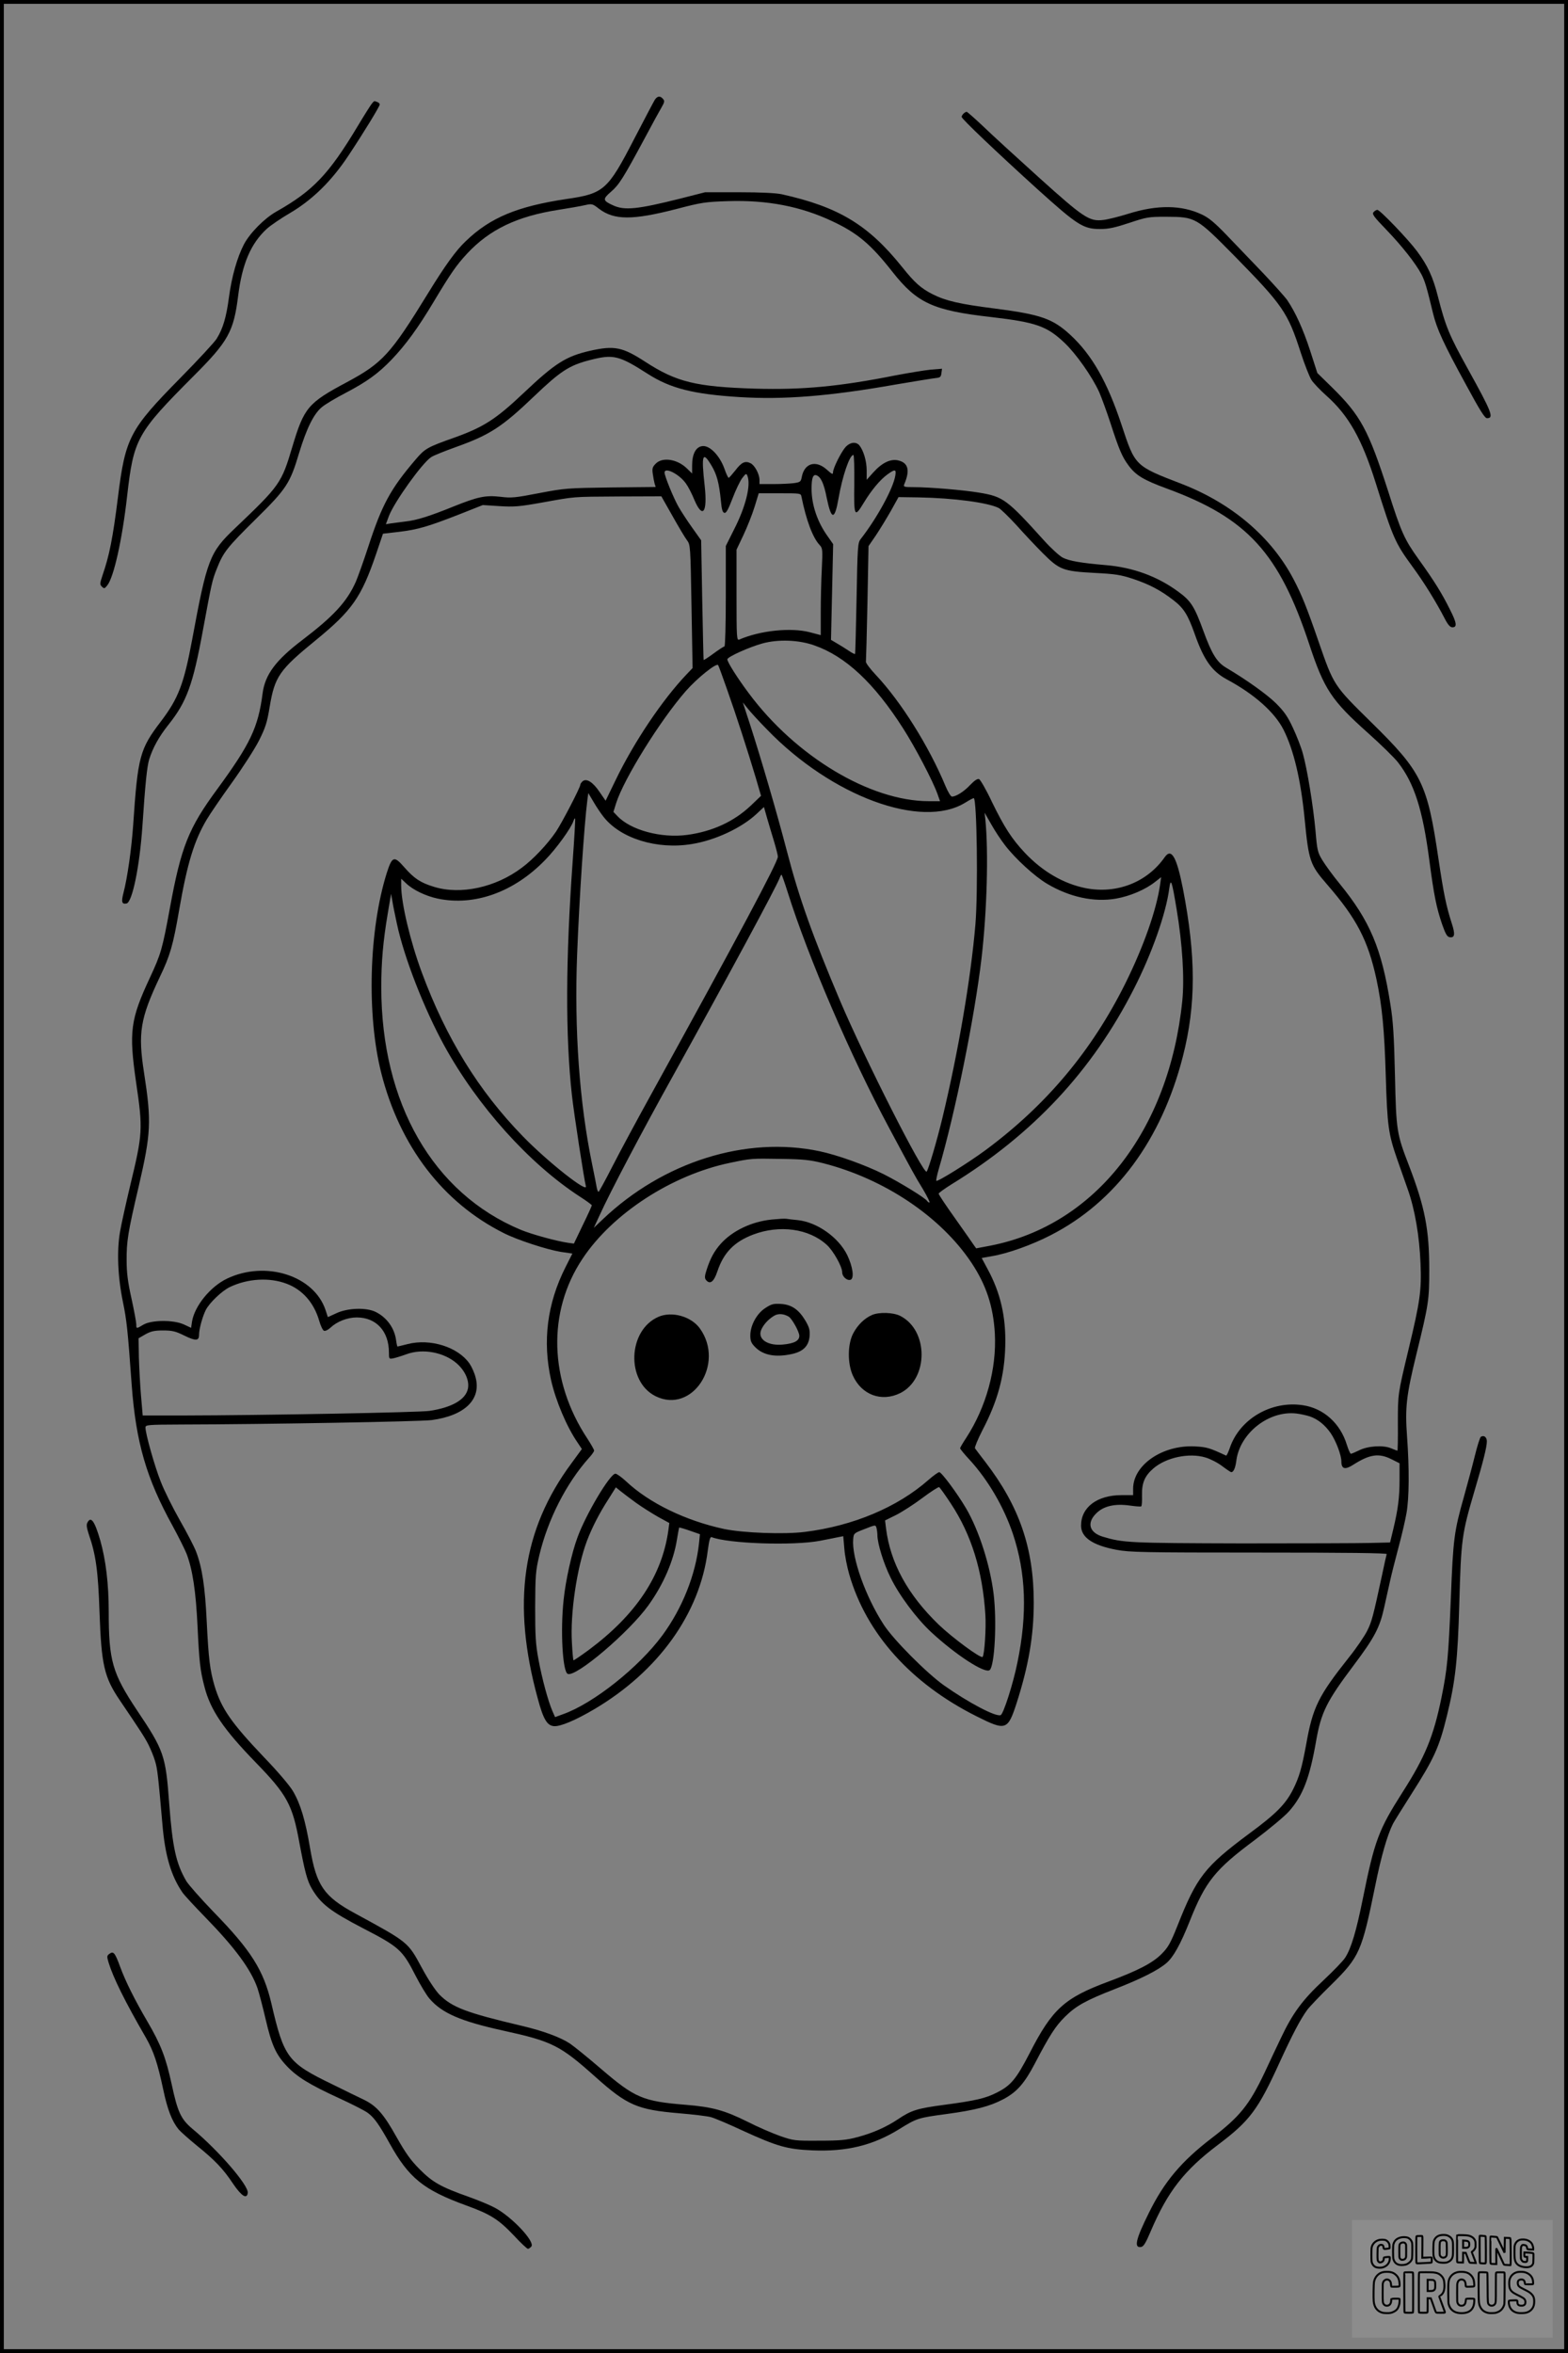
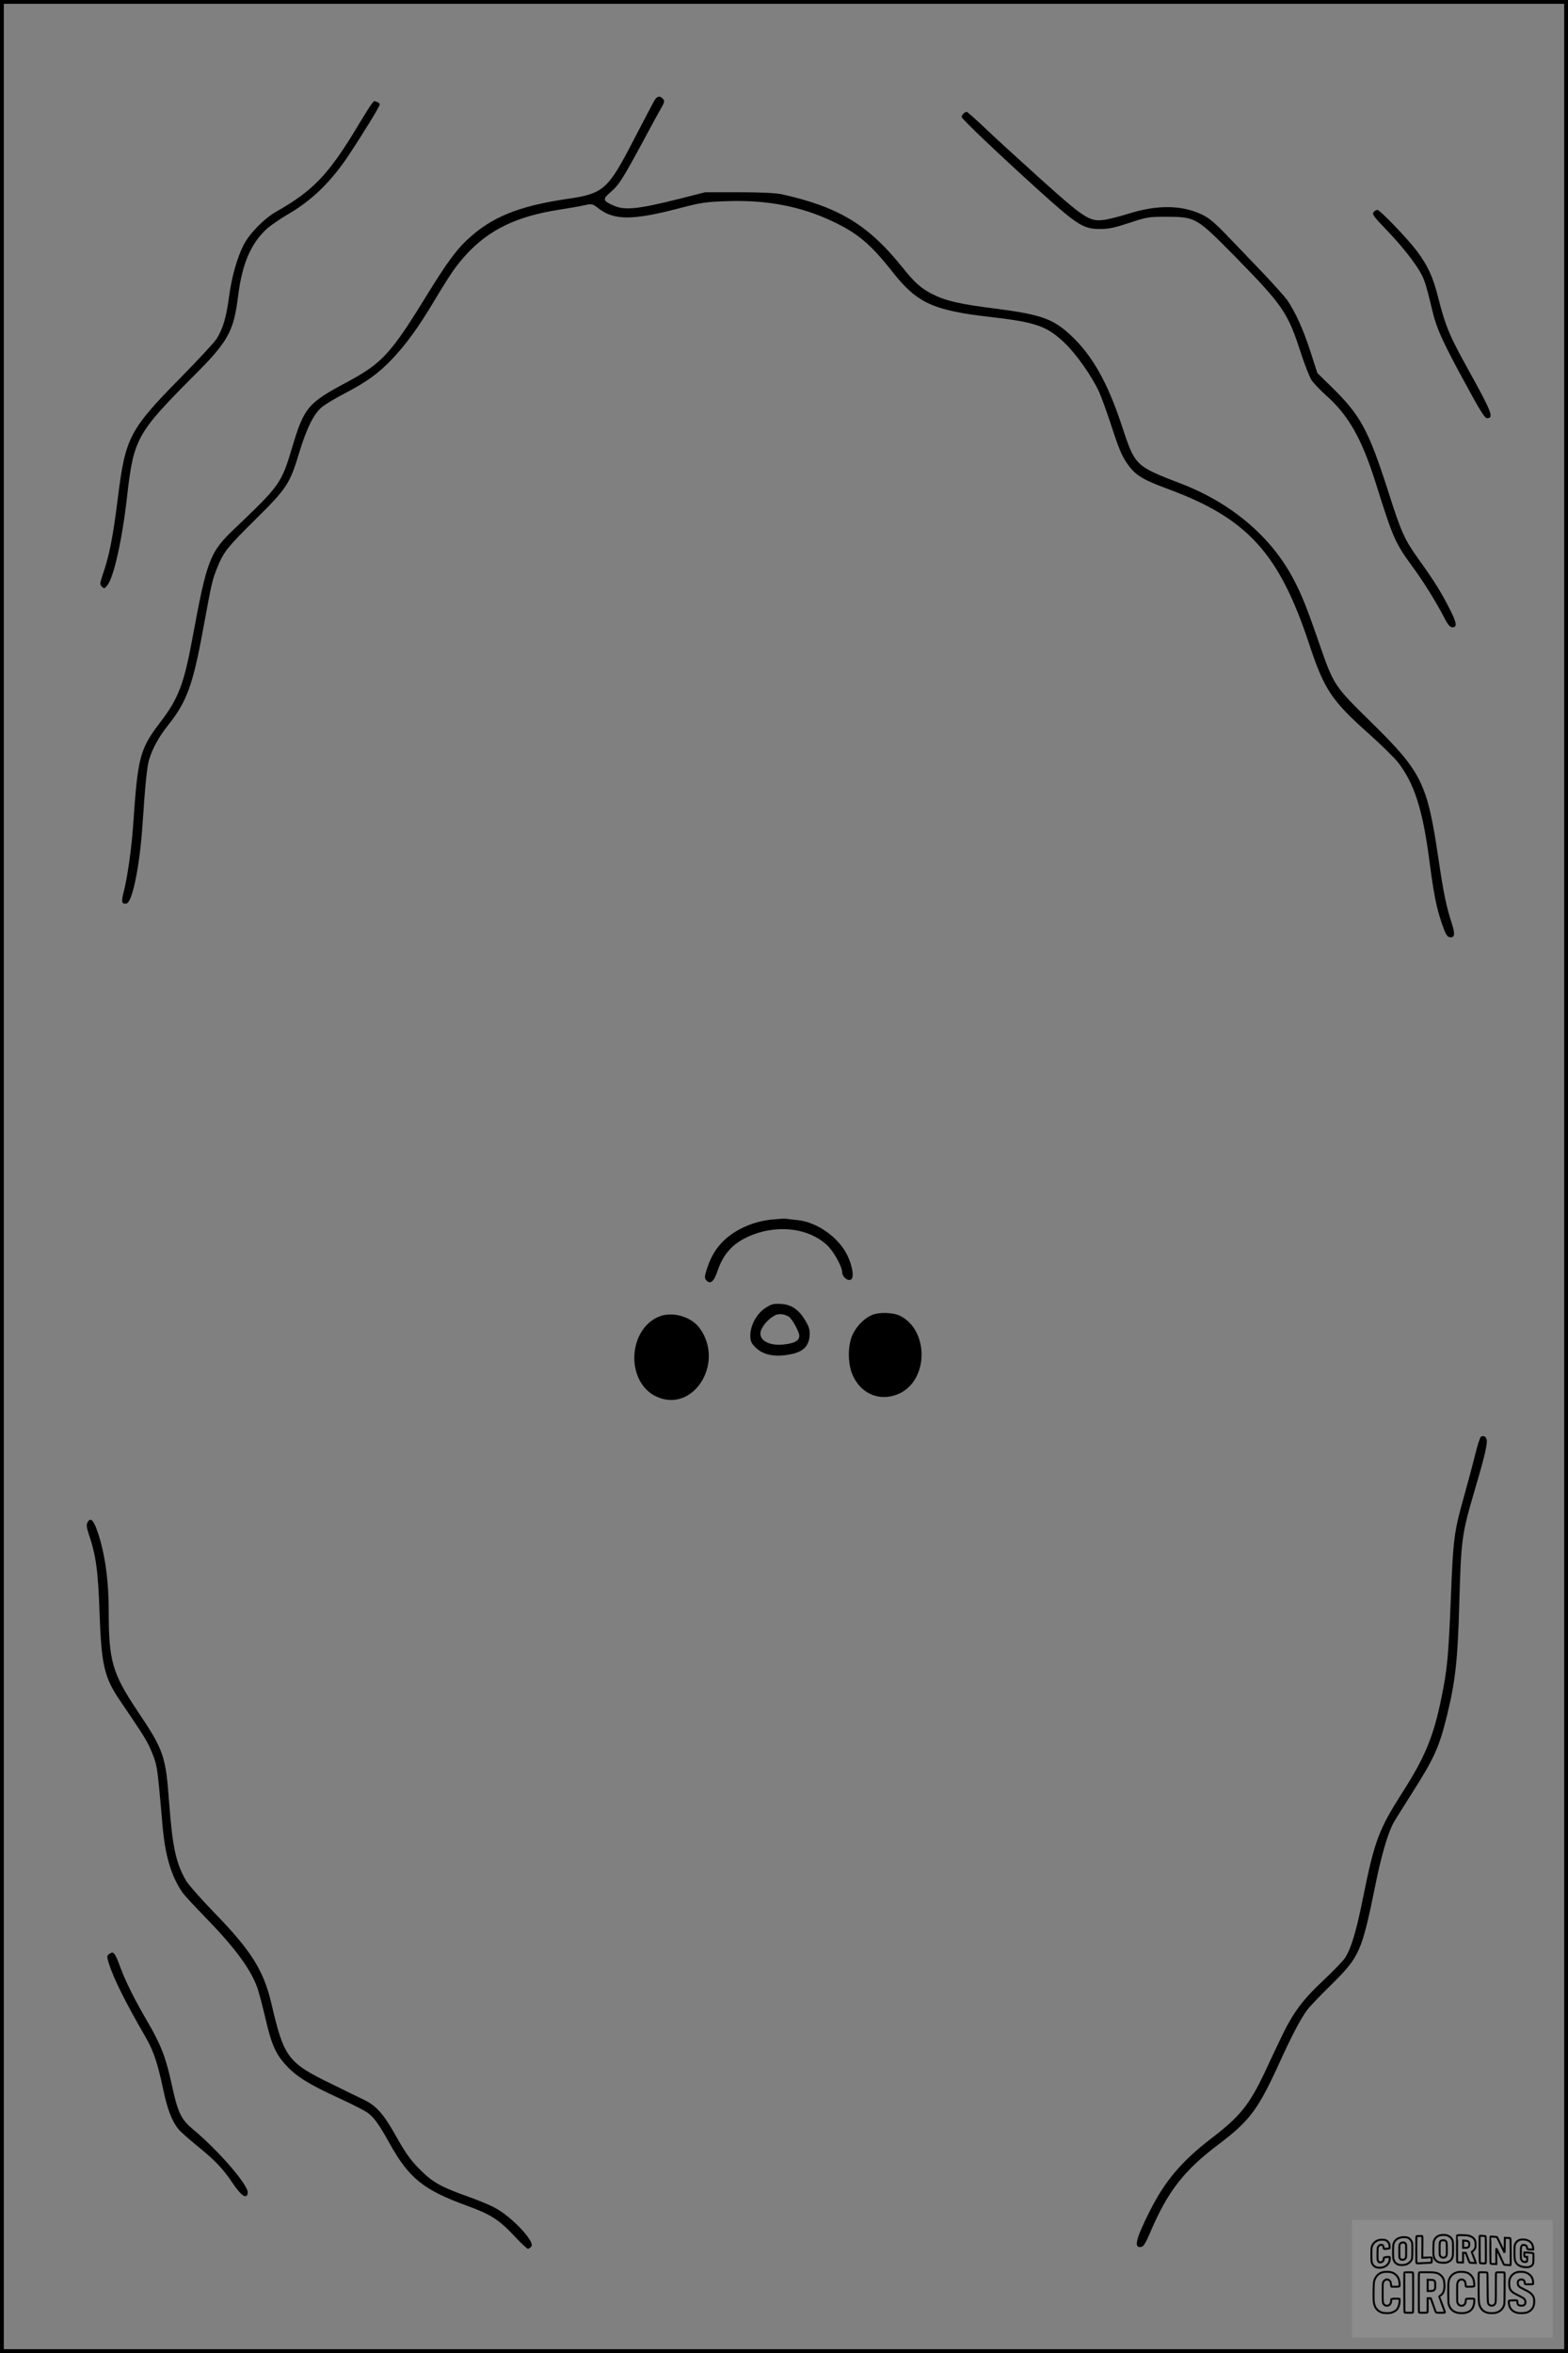
<svg xmlns="http://www.w3.org/2000/svg" version="1.0" width="1024pt" height="1536pt" viewBox="0 0 1024 1536" preserveAspectRatio="xMidYMid meet">
  <rect x="0" y="0" width="1024" height="1536" fill="#808080" stroke="none" />
  <g transform="translate(0.00 0.00) scale(1)">
    <g transform="translate(0,1536) scale(0.1,-0.1)" fill="#000000" stroke="none">
      <path d="M4276 14708 c-8 -13 -69 -129 -136 -258 -171 -331 -197 -354 -440 -389 -321 -48 -498 -121 -658 -275 -64 -60 -136 -160 -247 -341 -244 -397 -297 -455 -530 -580 -255 -136 -279 -166 -356 -422 -71 -239 -81 -252 -376 -533 -164 -156 -181 -201 -278 -725 -54 -290 -90 -384 -204 -534 -138 -181 -151 -228 -181 -673 -11 -159 -38 -349 -64 -448 -15 -58 -10 -74 20 -68 38 7 86 243 104 505 19 283 30 387 44 435 24 77 64 149 126 227 119 149 160 261 225 616 58 313 60 325 92 405 42 106 66 136 252 320 203 200 225 234 285 435 49 161 96 255 149 298 23 19 92 60 152 91 141 74 213 126 301 217 93 97 174 208 275 377 114 190 150 242 221 318 146 156 325 242 594 284 71 11 150 25 175 31 45 10 49 9 91 -24 99 -75 219 -75 503 -2 168 44 191 47 340 52 255 8 475 -34 682 -132 164 -77 250 -150 390 -328 162 -206 266 -254 648 -297 290 -34 361 -58 477 -168 76 -72 181 -221 227 -323 15 -35 49 -127 74 -204 55 -169 75 -217 116 -272 48 -66 98 -96 253 -153 525 -193 731 -420 928 -1015 97 -294 146 -368 384 -580 86 -77 174 -163 196 -192 106 -136 161 -308 204 -636 31 -235 47 -312 84 -421 23 -65 33 -82 50 -84 33 -5 36 20 13 90 -36 113 -52 187 -87 422 -73 494 -108 566 -439 891 -247 243 -244 239 -345 530 -74 215 -110 305 -163 405 -144 274 -401 493 -727 620 -311 120 -306 116 -396 388 -93 280 -193 455 -333 585 -116 107 -193 134 -495 173 -229 29 -320 50 -405 93 -77 39 -118 76 -198 176 -222 277 -415 394 -788 477 -40 8 -134 13 -280 13 l-220 0 -165 -42 c-275 -69 -361 -78 -435 -44 -69 31 -71 41 -15 89 53 46 78 85 219 347 50 94 101 187 113 207 18 31 19 40 8 52 -18 22 -37 20 -54 -6z" />
      <path d="M2428 14683 c-8 -10 -50 -76 -93 -148 -188 -313 -291 -421 -530 -556 -78 -44 -172 -139 -212 -214 -44 -85 -80 -211 -98 -347 -17 -129 -39 -203 -80 -269 -15 -24 -121 -138 -235 -254 -335 -340 -361 -391 -410 -783 -33 -264 -56 -379 -100 -506 -18 -55 -19 -61 -5 -75 15 -15 18 -14 35 7 43 52 98 299 130 582 43 377 63 413 436 787 225 225 260 289 289 520 26 211 83 343 187 439 24 22 93 69 153 104 147 87 271 209 381 375 101 152 204 321 204 333 0 5 -7 13 -16 16 -21 8 -19 9 -36 -11z" />
      <path d="M6292 14618 c-7 -7 -12 -16 -12 -21 0 -13 223 -225 493 -470 264 -238 301 -262 412 -262 55 0 96 9 190 40 114 38 126 40 240 40 193 -1 197 -3 444 -253 318 -324 351 -371 435 -632 26 -80 58 -161 71 -181 13 -20 56 -65 95 -100 147 -130 234 -284 325 -574 113 -360 126 -389 240 -545 75 -102 153 -228 211 -340 20 -39 35 -55 49 -55 32 0 29 28 -16 116 -53 107 -103 187 -205 329 -92 128 -114 177 -198 442 -130 403 -180 496 -371 683 l-92 90 -46 143 c-48 147 -97 253 -150 332 -17 24 -90 105 -161 180 -72 75 -177 184 -234 244 -80 83 -117 114 -164 136 -131 62 -290 64 -478 5 -61 -19 -136 -38 -165 -41 -91 -11 -128 14 -420 277 -143 129 -306 278 -362 332 -56 53 -106 97 -110 97 -5 0 -14 -5 -21 -12z" />
      <path d="M8970 13975 c-11 -13 2 -30 82 -113 101 -105 192 -219 231 -293 23 -45 34 -82 76 -256 25 -102 68 -196 218 -470 88 -163 120 -213 134 -213 47 0 32 38 -124 320 -123 222 -146 277 -197 476 -32 126 -66 200 -136 294 -57 77 -242 270 -259 270 -7 0 -18 -7 -25 -15z" />
-       <path d="M3853 13070 c-156 -36 -226 -79 -433 -275 -183 -173 -262 -223 -451 -291 -178 -63 -194 -72 -255 -144 -164 -192 -219 -293 -309 -569 -31 -95 -68 -198 -81 -228 -58 -131 -145 -225 -351 -382 -171 -130 -242 -224 -258 -347 -29 -223 -80 -330 -296 -625 -188 -255 -236 -377 -309 -774 -50 -272 -59 -302 -130 -455 -129 -276 -139 -354 -91 -687 45 -304 43 -334 -39 -673 -27 -113 -57 -248 -66 -300 -22 -127 -15 -295 19 -460 24 -117 31 -177 57 -540 28 -377 96 -611 268 -922 38 -70 79 -152 91 -182 39 -104 60 -243 71 -471 11 -231 17 -288 45 -395 39 -153 125 -279 336 -496 203 -209 239 -274 284 -522 35 -187 51 -249 81 -300 59 -101 121 -148 334 -259 236 -122 258 -141 344 -310 31 -60 71 -127 91 -150 81 -94 202 -147 479 -208 324 -71 373 -96 606 -304 206 -184 272 -213 545 -236 94 -8 188 -19 210 -26 22 -6 117 -46 211 -90 221 -101 286 -119 446 -126 227 -10 398 32 570 138 116 72 123 74 309 99 186 25 283 50 370 96 90 47 140 105 208 235 94 180 133 242 196 304 72 71 134 106 326 181 170 66 281 122 336 169 46 39 93 124 153 275 103 259 165 336 426 530 94 71 194 154 222 186 90 101 135 217 177 459 33 188 68 258 246 495 136 181 170 246 199 379 12 53 28 128 37 166 8 39 33 136 54 216 22 80 46 184 54 230 18 100 19 291 4 500 -14 191 -5 269 61 539 80 326 84 354 84 550 0 263 -28 409 -132 680 -81 210 -84 228 -92 590 -6 257 -12 355 -30 465 -57 363 -133 543 -331 786 -43 52 -93 121 -112 152 -32 52 -35 65 -46 194 -15 163 -53 397 -82 502 -11 42 -41 118 -65 169 -34 74 -57 107 -111 161 -60 59 -192 153 -325 232 -60 35 -94 89 -149 240 -58 159 -81 196 -162 255 -136 101 -297 160 -475 175 -163 14 -239 27 -282 49 -21 11 -76 61 -122 112 -242 268 -266 286 -423 312 -101 17 -324 36 -429 36 -61 0 -67 2 -61 18 39 91 27 140 -37 156 -51 13 -107 -14 -164 -77 l-44 -49 0 61 c0 61 -21 131 -48 164 -22 25 -59 21 -89 -10 -29 -32 -83 -139 -83 -167 0 -15 -7 -12 -40 18 -72 65 -147 43 -164 -48 -6 -31 -10 -34 -53 -40 -25 -3 -86 -6 -134 -6 l-89 0 0 28 c-1 39 -31 94 -58 108 -36 18 -60 6 -100 -47 -21 -26 -40 -48 -43 -48 -4 -1 -17 27 -29 62 -31 84 -95 150 -142 145 -43 -4 -68 -51 -68 -126 l0 -53 -35 34 c-62 60 -158 75 -202 31 -22 -22 -25 -32 -20 -67 3 -23 9 -52 12 -64 l7 -22 -294 -3 c-284 -4 -299 -5 -467 -37 -155 -30 -182 -33 -252 -24 -99 11 -147 1 -309 -64 -153 -62 -238 -89 -310 -97 -30 -4 -72 -9 -93 -12 l-37 -6 20 54 c36 93 218 347 276 384 14 10 87 39 162 66 221 79 301 131 512 333 171 163 227 200 364 235 152 39 188 30 377 -91 147 -94 295 -132 597 -151 291 -18 585 5 1022 82 124 21 241 40 260 42 30 3 35 7 38 32 l4 29 -74 -6 c-40 -4 -143 -21 -228 -37 -367 -73 -609 -96 -920 -87 -385 12 -512 43 -714 174 -151 98 -203 109 -363 73z m1726 -867 c-3 -217 1 -226 62 -125 51 84 106 149 153 184 51 37 60 36 53 -6 -13 -84 -120 -279 -227 -416 -18 -23 -20 -49 -26 -385 -4 -198 -8 -362 -10 -364 -2 -2 -21 7 -41 21 -21 14 -56 36 -77 48 l-39 23 7 313 7 312 -35 50 c-68 94 -106 206 -106 312 0 71 10 96 33 87 28 -11 48 -54 66 -147 30 -146 52 -148 77 -4 25 144 72 284 97 284 5 0 7 -83 6 -187z m-932 117 c34 -57 49 -111 61 -230 5 -57 11 -75 23 -78 12 -2 25 22 53 95 20 53 49 113 63 132 24 31 27 32 34 15 24 -61 -11 -202 -88 -352 l-53 -106 0 -328 c0 -185 -4 -328 -9 -328 -5 0 -37 -21 -71 -46 -34 -25 -63 -44 -65 -42 -1 2 -5 178 -9 392 l-7 389 -59 83 c-33 46 -73 108 -89 136 -34 60 -91 201 -91 223 0 39 98 -11 140 -72 14 -19 39 -67 55 -107 54 -126 86 -82 67 92 -23 206 -14 231 45 132z m587 -202 c31 -154 74 -268 118 -315 20 -21 21 -30 15 -155 -4 -73 -7 -201 -7 -284 l0 -150 -72 19 c-124 32 -324 11 -460 -48 -17 -7 -18 11 -18 290 l0 297 45 95 c25 53 58 136 73 185 l27 88 137 0 c135 0 138 0 142 -22z m-843 -125 c40 -71 82 -142 95 -159 23 -31 23 -35 30 -433 l7 -402 -40 -42 c-157 -165 -341 -438 -462 -688 l-66 -136 -40 58 c-43 64 -85 90 -110 69 -8 -7 -15 -17 -15 -22 0 -18 -119 -247 -159 -307 -55 -81 -149 -181 -224 -236 -170 -128 -399 -178 -573 -124 -89 27 -130 55 -194 128 -66 76 -79 72 -114 -37 -117 -372 -132 -928 -36 -1307 121 -477 402 -845 799 -1044 88 -45 282 -108 373 -123 l76 -11 -45 -89 c-120 -238 -151 -483 -94 -738 31 -136 102 -304 173 -407 l28 -42 -68 -93 c-322 -434 -391 -914 -220 -1536 36 -135 61 -176 105 -180 41 -4 141 38 263 110 420 248 691 626 742 1035 9 69 16 92 25 89 110 -43 535 -57 708 -24 50 10 104 20 121 24 l31 6 7 -81 c3 -44 18 -120 32 -168 111 -386 403 -712 830 -926 193 -97 205 -93 263 85 78 244 112 438 112 658 0 353 -94 627 -315 915 -34 44 -65 85 -69 91 -3 6 19 59 49 118 100 191 144 354 149 551 5 189 -31 346 -116 502 l-38 71 67 12 c103 17 262 74 384 137 424 217 723 621 863 1167 86 337 86 653 0 1096 -41 207 -75 267 -119 204 -115 -164 -313 -241 -515 -202 -146 29 -283 109 -399 232 -86 92 -134 167 -214 331 -37 79 -76 146 -84 149 -11 4 -30 -9 -58 -38 -40 -43 -92 -76 -119 -76 -8 0 -26 30 -42 68 -108 260 -291 552 -456 727 -36 38 -65 77 -64 85 1 8 6 182 10 385 l7 370 48 70 c26 39 70 111 98 160 l50 90 133 -2 c228 -4 451 -34 521 -69 14 -7 66 -58 115 -111 48 -54 126 -137 173 -184 109 -109 132 -118 340 -129 135 -7 167 -12 250 -39 107 -36 179 -74 262 -138 68 -52 95 -95 139 -218 60 -172 113 -247 211 -300 179 -96 312 -214 370 -328 67 -133 113 -327 138 -582 27 -277 35 -300 147 -429 192 -221 267 -364 322 -618 37 -173 52 -329 61 -633 10 -327 17 -377 75 -544 19 -53 50 -141 69 -196 46 -130 76 -304 83 -485 7 -173 -3 -246 -78 -557 -71 -297 -70 -291 -70 -485 1 -98 -1 -178 -3 -178 -2 0 -21 7 -42 16 -52 22 -154 15 -211 -15 -23 -11 -46 -21 -51 -21 -4 0 -16 26 -26 58 -43 141 -152 239 -288 259 -206 31 -413 -90 -477 -280 -10 -29 -21 -51 -24 -49 -109 51 -127 56 -203 60 -211 11 -403 -120 -404 -275 l0 -43 -75 0 c-160 0 -265 -79 -265 -199 0 -77 76 -129 232 -158 84 -16 173 -18 931 -18 579 0 836 -3 833 -10 -2 -6 -16 -67 -30 -135 -58 -269 -67 -305 -97 -365 -17 -34 -71 -114 -121 -176 -199 -251 -235 -324 -278 -567 -28 -152 -45 -212 -85 -292 -48 -96 -111 -160 -285 -288 -292 -217 -344 -283 -470 -602 -47 -117 -61 -142 -105 -186 -59 -59 -154 -108 -345 -179 -289 -107 -368 -179 -516 -468 -87 -168 -122 -211 -214 -257 -74 -38 -141 -53 -343 -80 -174 -23 -215 -35 -301 -93 -78 -52 -165 -91 -267 -118 -71 -19 -110 -23 -249 -23 -160 -1 -168 0 -257 31 -50 18 -146 59 -212 93 -149 74 -229 96 -401 110 -283 23 -333 45 -554 234 -87 75 -179 149 -204 166 -62 41 -176 83 -312 115 -365 86 -457 121 -540 204 -27 28 -73 97 -115 175 -92 170 -86 165 -437 356 -203 110 -252 182 -293 425 -31 184 -63 290 -112 373 -21 36 -101 130 -188 220 -215 226 -279 318 -324 467 -30 103 -39 176 -51 420 -11 228 -30 352 -69 455 -11 30 -59 123 -106 205 -47 83 -104 197 -126 255 -40 101 -99 311 -99 351 0 18 11 19 238 20 529 1 1562 19 1632 29 215 29 324 135 286 278 -7 29 -25 69 -40 91 -75 108 -256 165 -404 127 -35 -9 -65 -16 -66 -16 -2 0 -6 17 -9 39 -10 81 -61 151 -134 187 -61 30 -182 26 -255 -8 l-57 -26 -15 46 c-75 225 -390 325 -642 206 -110 -52 -213 -179 -230 -281 l-6 -41 -47 22 c-68 31 -210 30 -264 -1 -47 -28 -47 -28 -47 2 0 13 -14 89 -31 167 -24 107 -32 169 -32 248 -1 126 8 184 79 486 80 345 84 422 35 739 -41 262 -26 356 103 628 67 140 86 205 126 437 53 305 98 452 180 590 21 36 95 144 164 240 69 96 149 220 177 275 43 86 53 117 70 220 33 198 62 241 304 438 234 192 294 277 390 557 l46 136 104 12 c124 15 189 34 394 114 l154 61 109 -7 c96 -6 130 -3 276 23 223 40 191 38 504 40 l277 1 72 -127z m927 -846 c204 -71 391 -246 580 -542 79 -123 194 -343 224 -427 l17 -48 -73 0 c-383 0 -870 292 -1177 706 -74 99 -139 202 -139 220 0 16 143 80 230 104 103 28 237 23 338 -13z m-570 -287 c58 -163 133 -395 187 -575 l35 -120 -68 -65 c-109 -103 -250 -168 -414 -190 -169 -23 -371 31 -457 124 l-25 26 18 58 c51 159 287 539 454 730 75 86 203 188 212 170 4 -7 30 -78 58 -158z m262 -263 c422 -436 1008 -652 1293 -477 27 17 52 30 56 30 21 0 29 -609 11 -825 -30 -353 -112 -833 -216 -1265 -36 -149 -88 -325 -102 -348 -18 -27 -404 735 -565 1113 -179 423 -268 671 -347 975 -67 257 -169 605 -240 825 l-49 150 32 -40 c17 -22 74 -84 127 -138z m-1067 -571 c111 -140 348 -213 574 -176 152 24 326 105 425 198 l47 44 21 -74 c12 -40 32 -109 46 -154 13 -44 24 -87 24 -96 0 -36 -257 -517 -826 -1549 -93 -168 -207 -380 -254 -472 -47 -92 -88 -167 -91 -167 -4 0 -9 12 -12 28 -2 15 -16 83 -30 152 -83 400 -117 878 -98 1370 14 363 46 845 67 1009 l6 44 35 -59 c19 -33 49 -77 66 -98z m2620 -183 c67 -88 195 -205 275 -252 146 -87 307 -122 450 -97 92 16 192 59 254 108 l41 32 -7 -50 c-24 -165 -107 -402 -227 -644 -219 -440 -516 -794 -913 -1088 -110 -81 -313 -208 -321 -200 -3 2 4 36 15 74 110 376 235 996 280 1379 36 311 46 695 25 905 l-5 45 44 -77 c24 -43 64 -103 89 -135z m-2823 -104 c-46 -641 -48 -1139 -5 -1529 14 -125 80 -552 91 -593 15 -50 -252 161 -412 326 -288 296 -500 639 -659 1068 -75 202 -135 453 -135 568 l0 45 33 -31 c44 -42 126 -82 206 -99 240 -50 498 42 702 253 72 73 170 209 184 254 4 11 9 19 11 16 2 -2 -5 -127 -16 -278z m1405 -206 c134 -425 410 -1067 660 -1533 158 -295 168 -314 222 -402 29 -49 48 -88 43 -88 -5 0 -11 4 -15 10 -12 20 -177 121 -284 175 -120 60 -301 125 -419 150 -480 101 -1020 -69 -1415 -444 l-59 -56 37 80 c70 154 269 533 490 930 359 648 661 1208 686 1272 4 12 10 23 13 23 2 0 21 -53 41 -117z m2539 -108 c38 -227 52 -452 37 -599 -86 -846 -569 -1463 -1251 -1597 l-95 -18 -15 21 c-8 12 -63 91 -122 174 -60 84 -108 156 -108 162 0 5 38 32 84 61 531 326 919 741 1191 1276 118 231 210 493 231 655 10 73 17 52 48 -135z m-5092 -95 c47 -221 178 -556 309 -795 217 -395 555 -771 884 -985 44 -28 80 -55 80 -58 0 -4 -26 -62 -59 -129 l-58 -121 -37 5 c-77 11 -237 55 -310 85 -573 239 -911 826 -911 1584 0 167 12 300 42 479 l22 130 9 -50 c4 -27 18 -93 29 -145z m2783 -1563 c400 -102 769 -349 970 -651 96 -145 142 -284 152 -462 12 -229 -56 -478 -187 -680 -22 -33 -40 -64 -40 -68 0 -4 27 -38 61 -74 123 -134 225 -310 284 -485 85 -255 95 -521 30 -837 -28 -140 -92 -339 -110 -346 -32 -13 -211 82 -370 194 -114 81 -331 299 -394 397 -118 181 -210 439 -199 558 3 38 5 39 75 66 71 28 71 28 77 7 3 -11 6 -33 6 -47 0 -54 41 -187 86 -277 56 -116 171 -269 266 -357 160 -148 351 -272 381 -247 33 27 48 317 26 497 -23 188 -96 416 -180 559 -57 97 -160 236 -175 236 -7 0 -39 -23 -71 -51 -202 -178 -492 -300 -807 -339 -135 -17 -400 -7 -527 19 -251 54 -489 169 -640 311 -29 27 -61 50 -70 50 -35 0 -194 -267 -248 -417 -37 -99 -77 -280 -90 -405 -22 -201 -7 -472 27 -485 55 -22 401 273 526 447 98 136 165 290 187 431 7 41 13 75 14 77 2 2 33 -7 70 -20 l66 -23 -6 -60 c-22 -205 -109 -423 -239 -600 -154 -209 -451 -445 -649 -515 l-52 -19 -18 41 c-28 66 -66 205 -90 333 -19 102 -22 154 -22 345 1 207 3 234 27 337 56 235 176 470 324 636 19 20 34 42 34 48 0 6 -20 41 -44 78 -250 378 -263 828 -32 1174 196 296 584 547 962 626 143 30 142 29 334 26 148 -2 191 -7 275 -28z m-3503 -787 c104 -39 179 -125 213 -243 9 -32 23 -61 31 -64 9 -3 27 6 42 20 42 40 110 67 172 67 127 0 210 -90 210 -229 0 -42 1 -43 28 -38 15 3 54 15 87 27 106 39 245 13 329 -61 53 -47 82 -111 72 -163 -14 -72 -104 -124 -251 -146 -68 -10 -1075 -29 -1611 -30 l-262 0 -11 128 c-6 70 -12 183 -14 252 l-2 124 45 26 c36 20 59 25 115 25 60 0 81 -5 138 -33 75 -37 97 -36 97 5 0 38 23 120 44 162 26 49 104 123 156 149 117 56 259 65 372 22z m6682 -866 c54 -19 99 -56 136 -109 35 -51 70 -144 70 -185 0 -50 24 -56 77 -22 108 69 168 78 251 36 l52 -26 0 -106 c0 -118 -10 -194 -41 -324 l-21 -87 -126 -3 c-70 -2 -449 -3 -842 -3 -739 2 -776 4 -909 44 -87 27 -105 89 -43 151 48 49 123 66 221 52 36 -5 69 -8 74 -5 4 2 6 34 5 71 -2 82 18 128 75 177 83 71 232 103 339 71 31 -9 80 -34 109 -56 29 -22 56 -40 60 -40 15 0 27 28 33 75 23 179 211 328 391 308 27 -3 67 -12 89 -19z m-2345 -568 c135 -204 208 -440 226 -726 6 -88 -6 -264 -18 -276 -12 -12 -197 125 -286 210 -203 196 -317 404 -345 631 l-6 50 71 35 c38 19 116 69 172 111 56 42 106 74 110 71 5 -2 39 -50 76 -106z m-2054 3 c39 -28 103 -68 143 -91 l73 -40 -6 -46 c-41 -297 -211 -553 -522 -784 -52 -38 -96 -68 -98 -66 -2 2 -7 53 -10 113 -12 192 32 491 98 666 33 87 80 179 140 272 l49 78 32 -26 c17 -14 63 -48 101 -76z" />
      <path d="M5040 7399 c-131 -13 -256 -73 -332 -157 -42 -47 -68 -93 -93 -170 -14 -43 -14 -56 -4 -68 26 -31 51 -12 74 57 41 122 110 193 234 240 172 65 363 39 479 -66 43 -38 102 -143 102 -180 0 -29 32 -57 55 -49 25 10 14 86 -22 161 -57 116 -196 214 -321 228 -32 3 -66 7 -77 9 -11 2 -54 -1 -95 -5z" />
      <path d="M4999 6822 c-57 -36 -99 -114 -99 -180 0 -36 6 -50 33 -77 52 -52 132 -67 238 -44 74 16 110 52 116 115 3 41 -1 57 -26 101 -44 74 -90 106 -159 111 -50 3 -63 0 -103 -26z m152 -57 c22 -14 69 -99 69 -125 0 -32 -32 -50 -106 -57 -99 -10 -166 34 -144 93 14 35 45 70 84 94 27 17 63 15 97 -5z" />
      <path d="M5695 6776 c-49 -21 -94 -65 -123 -120 -37 -70 -38 -195 -3 -274 57 -128 188 -176 310 -116 186 93 186 410 0 504 -45 23 -138 26 -184 6z" />
      <path d="M4300 6764 c-200 -87 -213 -421 -19 -518 240 -119 456 212 289 443 -57 78 -182 113 -270 75z" />
      <path d="M9671 5981 c-6 -4 -24 -61 -40 -127 -16 -65 -48 -183 -70 -262 -65 -230 -71 -276 -86 -662 -16 -388 -23 -463 -61 -650 -52 -255 -107 -389 -255 -620 -156 -245 -182 -314 -259 -695 -42 -209 -76 -324 -115 -384 -12 -20 -76 -86 -142 -148 -138 -129 -201 -215 -277 -375 -30 -62 -78 -165 -108 -229 -100 -210 -161 -286 -346 -427 -197 -151 -309 -284 -409 -487 -86 -173 -99 -230 -52 -223 17 2 31 25 64 103 111 260 219 398 439 564 208 157 261 227 404 541 82 179 134 278 179 340 14 19 85 94 158 165 184 182 198 214 286 645 38 189 79 332 116 405 9 17 62 102 118 190 152 238 184 309 235 518 55 224 70 364 80 727 12 426 16 454 100 740 56 189 80 284 80 321 0 28 -19 42 -39 30z" />
      <path d="M571 5421 c-8 -14 -5 -34 9 -77 46 -132 61 -240 70 -509 12 -345 31 -425 133 -575 136 -201 161 -239 187 -290 15 -30 35 -79 43 -107 15 -49 20 -95 48 -415 17 -200 56 -333 130 -441 12 -18 79 -90 149 -162 195 -200 298 -340 341 -462 11 -32 35 -124 54 -205 39 -168 67 -230 138 -305 67 -71 150 -122 340 -209 87 -40 174 -84 192 -99 40 -30 72 -76 139 -196 126 -227 221 -304 501 -406 158 -57 211 -91 310 -195 45 -49 87 -88 93 -88 5 0 15 7 22 15 26 31 -127 194 -238 253 -31 17 -108 49 -170 71 -184 65 -238 96 -322 181 -59 59 -91 105 -150 209 -83 149 -130 203 -211 243 -30 14 -124 60 -209 102 -291 141 -315 172 -398 529 -51 216 -132 345 -378 597 -83 86 -162 176 -177 200 -68 117 -90 219 -112 507 -23 314 -34 346 -210 608 -161 242 -185 323 -185 645 0 181 -19 336 -55 464 -37 127 -61 161 -84 117z" />
      <path d="M715 2606 c-17 -12 -18 -17 -6 -57 30 -98 105 -251 244 -491 51 -90 76 -165 113 -338 27 -130 58 -209 101 -261 14 -16 67 -63 117 -104 119 -96 173 -152 238 -250 56 -82 90 -103 96 -60 7 48 -191 277 -361 418 -76 64 -97 110 -136 292 -38 174 -70 258 -159 410 -82 140 -142 260 -177 355 -34 93 -44 105 -70 86z" />
    </g>
  </g>
  <rect x="0.0" y="0.0" width="1024.0" height="1536.0" fill="none" stroke="black" stroke-width="5" />
  <g transform="translate(882.93 1449.20) scale(0.128)" opacity="1.0">
    <rect x="0" y="0" width="1024.0" height="600.0" fill="white" fill-opacity="0.1" />
    <g transform="translate(0,650) scale(0.1,-0.1)" stroke="none">
      <path fill="none" stroke="#000000" stroke-width="100" d="M4491 5720 c-164 -43 -269 -147 -319 -315 -19 -65 -29 -577 -13 -693 25 -190 116 -310 276 -367 63 -23 284 -32 370 -16 122 22 249 110 294 205 51 104 56 150 56 496 0 341 -4 385 -48 478 -46 100 -156 184 -282 217 -83 21 -241 19 -334 -5z m270 -273 c19 -12 43 -40 54 -62 18 -37 20 -64 23 -320 5 -339 -1 -384 -56 -436 -87 -82 -235 -56 -289 51 -22 43 -23 53 -23 335 0 314 7 370 52 412 34 32 66 42 139 42 53 1 73 -4 100 -22z" />
      <path fill="none" stroke="#000000" stroke-width="100" d="M5367 5723 c-4 -3 -7 -311 -7 -683 0 -618 1 -679 17 -691 12 -10 51 -14 152 -14 l136 0 3 248 2 248 67 -3 67 -3 34 -85 c18 -47 58 -152 89 -235 30 -82 63 -158 73 -168 14 -15 40 -19 165 -24 l148 -6 -5 34 c-4 19 -49 143 -102 276 -53 133 -96 246 -96 251 0 6 15 19 33 31 53 33 104 92 134 156 27 57 28 67 27 195 0 115 -4 144 -23 193 -31 80 -76 135 -148 183 -83 56 -166 82 -303 94 -129 11 -453 14 -463 3z m541 -300 c55 -27 77 -73 77 -163 0 -61 -4 -82 -23 -111 -34 -55 -73 -69 -191 -69 l-101 0 0 187 0 186 101 -6 c66 -4 114 -12 137 -24z" />
      <path fill="none" stroke="#000000" stroke-width="100" d="M6514 5685 c-4 -9 -5 -320 -2 -690 3 -511 7 -678 16 -687 19 -19 273 -30 291 -13 11 11 13 126 12 675 -1 364 -6 672 -11 685 -11 28 -27 31 -187 40 -99 6 -114 5 -119 -10z" />
      <path fill="none" stroke="#000000" stroke-width="100" d="M3355 5683 c-27 -3 -55 -9 -62 -15 -10 -8 -13 -150 -13 -683 0 -592 2 -674 15 -685 12 -10 52 -11 173 -6 362 15 578 29 590 38 8 7 12 46 12 129 0 108 -2 119 -20 129 -11 6 -24 9 -28 7 -4 -3 -103 -8 -221 -12 l-214 -7 5 545 c4 384 2 549 -5 556 -11 11 -120 12 -232 4z" />
      <path fill="none" stroke="#000000" stroke-width="100" d="M7067 5654 c-4 -4 -7 -310 -7 -680 0 -625 1 -673 18 -692 15 -18 31 -21 152 -24 l134 -3 -3 400 c-2 277 1 397 8 390 11 -11 153 -311 251 -530 96 -215 128 -281 142 -292 7 -6 82 -14 165 -17 l153 -7 11 28 c14 34 3 1333 -11 1347 -5 5 -70 11 -144 14 l-136 5 -1 -54 c-1 -30 -5 -200 -8 -379 l-6 -325 -73 150 c-40 83 -123 256 -184 385 -61 129 -117 242 -125 252 -11 12 -40 18 -121 22 -59 4 -130 9 -157 12 -28 3 -54 2 -58 -2z" />
      <path fill="none" stroke="#000000" stroke-width="100" d="M2507 5614 c-220 -49 -342 -159 -394 -357 -24 -91 -24 -641 0 -740 57 -233 232 -339 510 -310 56 6 127 21 158 33 76 29 187 114 226 174 64 95 67 114 71 505 2 232 -1 371 -8 404 -27 126 -116 235 -228 278 -74 29 -236 35 -335 13z m191 -281 c15 -11 36 -35 47 -54 19 -32 20 -52 20 -349 0 -309 0 -316 -23 -362 -31 -62 -75 -89 -155 -95 -53 -4 -67 -2 -97 19 -19 13 -44 41 -55 63 -19 37 -20 60 -20 350 0 337 2 351 60 405 54 51 169 63 223 23z" />
      <path fill="none" stroke="#000000" stroke-width="100" d="M8568 5491 c-133 -43 -219 -134 -262 -280 -13 -45 -16 -107 -16 -343 0 -320 9 -395 60 -506 73 -156 258 -255 506 -269 191 -11 324 47 376 165 19 42 22 70 26 288 4 209 3 242 -11 256 -19 18 -186 38 -347 41 l-105 2 -3 -95 c-1 -52 2 -102 7 -109 6 -10 33 -16 75 -19 l66 -4 0 -105 c0 -98 -1 -105 -26 -130 -23 -23 -31 -25 -99 -21 -64 3 -79 7 -112 34 -21 16 -49 52 -63 80 -25 49 -25 51 -25 324 0 303 6 348 56 402 28 29 32 30 99 26 105 -6 152 -50 167 -158 8 -53 9 -54 48 -62 22 -5 90 -10 150 -11 l110 -2 3 43 c4 52 -30 180 -66 245 -53 99 -179 183 -317 212 -96 20 -226 18 -297 -4z" />
      <path fill="none" stroke="#000000" stroke-width="100" d="M1390 5484 c-203 -45 -359 -207 -390 -404 -13 -83 -13 -616 0 -694 20 -123 100 -235 203 -281 98 -45 271 -51 387 -13 211 67 340 238 340 451 0 54 -3 69 -17 74 -24 9 -264 -15 -280 -28 -7 -7 -13 -31 -13 -60 0 -56 -13 -95 -43 -128 -31 -34 -95 -61 -144 -61 -35 0 -48 6 -77 35 -52 52 -58 99 -54 423 3 257 5 280 24 323 42 89 120 132 202 109 53 -14 72 -42 81 -120 11 -90 15 -92 150 -79 62 6 125 15 138 20 25 9 25 10 21 107 -3 82 -9 106 -33 155 -33 68 -97 130 -163 160 -60 27 -235 33 -332 11z" />
      <path fill="none" stroke="#000000" stroke-width="100" d="M1600 3845 c-239 -44 -424 -235 -476 -495 -22 -109 -33 -831 -15 -1000 31 -300 174 -492 425 -572 45 -15 100 -21 211 -25 181 -6 263 8 380 66 147 73 214 152 266 311 26 78 32 117 37 219 4 98 2 125 -9 132 -22 14 -393 11 -407 -3 -7 -7 -12 -39 -12 -73 0 -169 -84 -275 -217 -275 -68 0 -110 18 -150 64 -65 73 -68 99 -68 606 0 446 1 456 22 515 78 208 337 201 392 -11 6 -23 13 -75 16 -115 3 -41 10 -78 15 -83 10 -10 289 -10 357 0 63 9 67 18 60 147 -12 210 -62 331 -181 445 -86 82 -165 123 -280 146 -94 19 -261 20 -366 1z" />
      <path fill="none" stroke="#000000" stroke-width="100" d="M5376 3840 c-151 -39 -268 -118 -350 -237 -106 -157 -118 -245 -114 -863 4 -463 5 -477 27 -550 33 -106 72 -178 131 -243 123 -135 290 -197 526 -197 326 0 528 127 610 384 34 106 48 339 20 349 -29 12 -386 9 -400 -2 -7 -6 -16 -44 -20 -85 -17 -192 -81 -266 -226 -266 -93 1 -163 55 -197 152 -16 48 -18 92 -18 503 0 437 1 452 22 520 26 81 57 119 121 147 78 35 188 8 237 -56 30 -40 55 -133 55 -206 0 -92 6 -95 157 -92 70 1 161 5 201 8 87 8 88 9 78 158 -12 189 -62 314 -170 422 -76 76 -130 109 -241 144 -102 33 -337 38 -449 10z" />
      <path fill="none" stroke="#000000" stroke-width="100" d="M8441 3845 c-204 -45 -357 -196 -406 -402 -24 -99 -17 -331 13 -416 47 -137 141 -225 342 -323 334 -162 396 -203 438 -284 19 -37 23 -57 20 -116 -3 -59 -8 -77 -30 -107 -39 -50 -98 -70 -190 -65 -137 7 -187 57 -188 185 0 95 4 94 -223 86 -106 -3 -198 -10 -204 -16 -17 -13 -17 -107 1 -200 44 -226 196 -375 436 -423 103 -20 339 -15 435 10 199 53 340 189 391 377 21 78 28 222 15 311 -16 115 -56 191 -145 276 -85 81 -145 117 -386 235 -250 122 -298 173 -301 319 -3 109 52 167 164 175 115 8 183 -49 194 -164 3 -32 10 -64 16 -70 10 -14 340 -17 387 -4 24 7 25 9 22 92 -5 150 -54 269 -153 369 -69 70 -189 133 -297 155 -90 18 -265 18 -351 0z" />
      <path fill="none" stroke="#000000" stroke-width="100" d="M2710 3833 c-14 -2 -29 -9 -35 -14 -7 -7 -9 -354 -7 -1017 3 -910 5 -1008 20 -1019 20 -16 384 -18 413 -3 19 10 19 32 19 1019 0 923 -1 1010 -16 1022 -13 10 -61 14 -193 16 -97 1 -187 -1 -201 -4z" />
      <path fill="none" stroke="#000000" stroke-width="100" d="M3455 3833 c-47 -12 -45 32 -45 -1034 0 -987 0 -1009 19 -1019 12 -6 98 -10 210 -10 159 0 192 3 205 16 14 13 16 61 16 370 l0 355 81 -3 82 -3 88 -245 c49 -135 105 -292 124 -350 20 -58 45 -113 57 -122 18 -16 45 -18 229 -18 184 0 210 2 216 16 7 19 16 -7 -153 448 -74 197 -134 362 -134 366 0 4 23 22 50 40 162 104 228 273 217 560 -8 225 -46 336 -153 450 -104 110 -219 160 -413 179 -101 11 -657 13 -696 4z m721 -409 c64 -48 69 -61 72 -231 4 -176 -7 -223 -59 -267 -43 -36 -89 -46 -216 -46 l-113 0 0 286 0 286 144 -4 c127 -3 148 -5 172 -24z" />
      <path fill="none" stroke="#000000" stroke-width="100" d="M6510 3834 c-51 -11 -50 7 -50 -683 1 -672 7 -842 35 -951 45 -175 148 -311 289 -380 117 -58 200 -73 376 -68 124 4 156 9 225 32 108 37 176 79 246 153 61 66 117 169 140 258 9 37 13 248 16 831 4 727 3 782 -13 795 -13 11 -57 14 -204 14 -171 0 -190 -2 -209 -19 -21 -19 -21 -19 -21 -746 0 -782 0 -782 -52 -861 -64 -95 -228 -106 -302 -19 -61 73 -60 64 -66 877 -4 562 -8 745 -17 754 -13 13 -341 23 -393 13z" />
    </g>
  </g>
</svg>